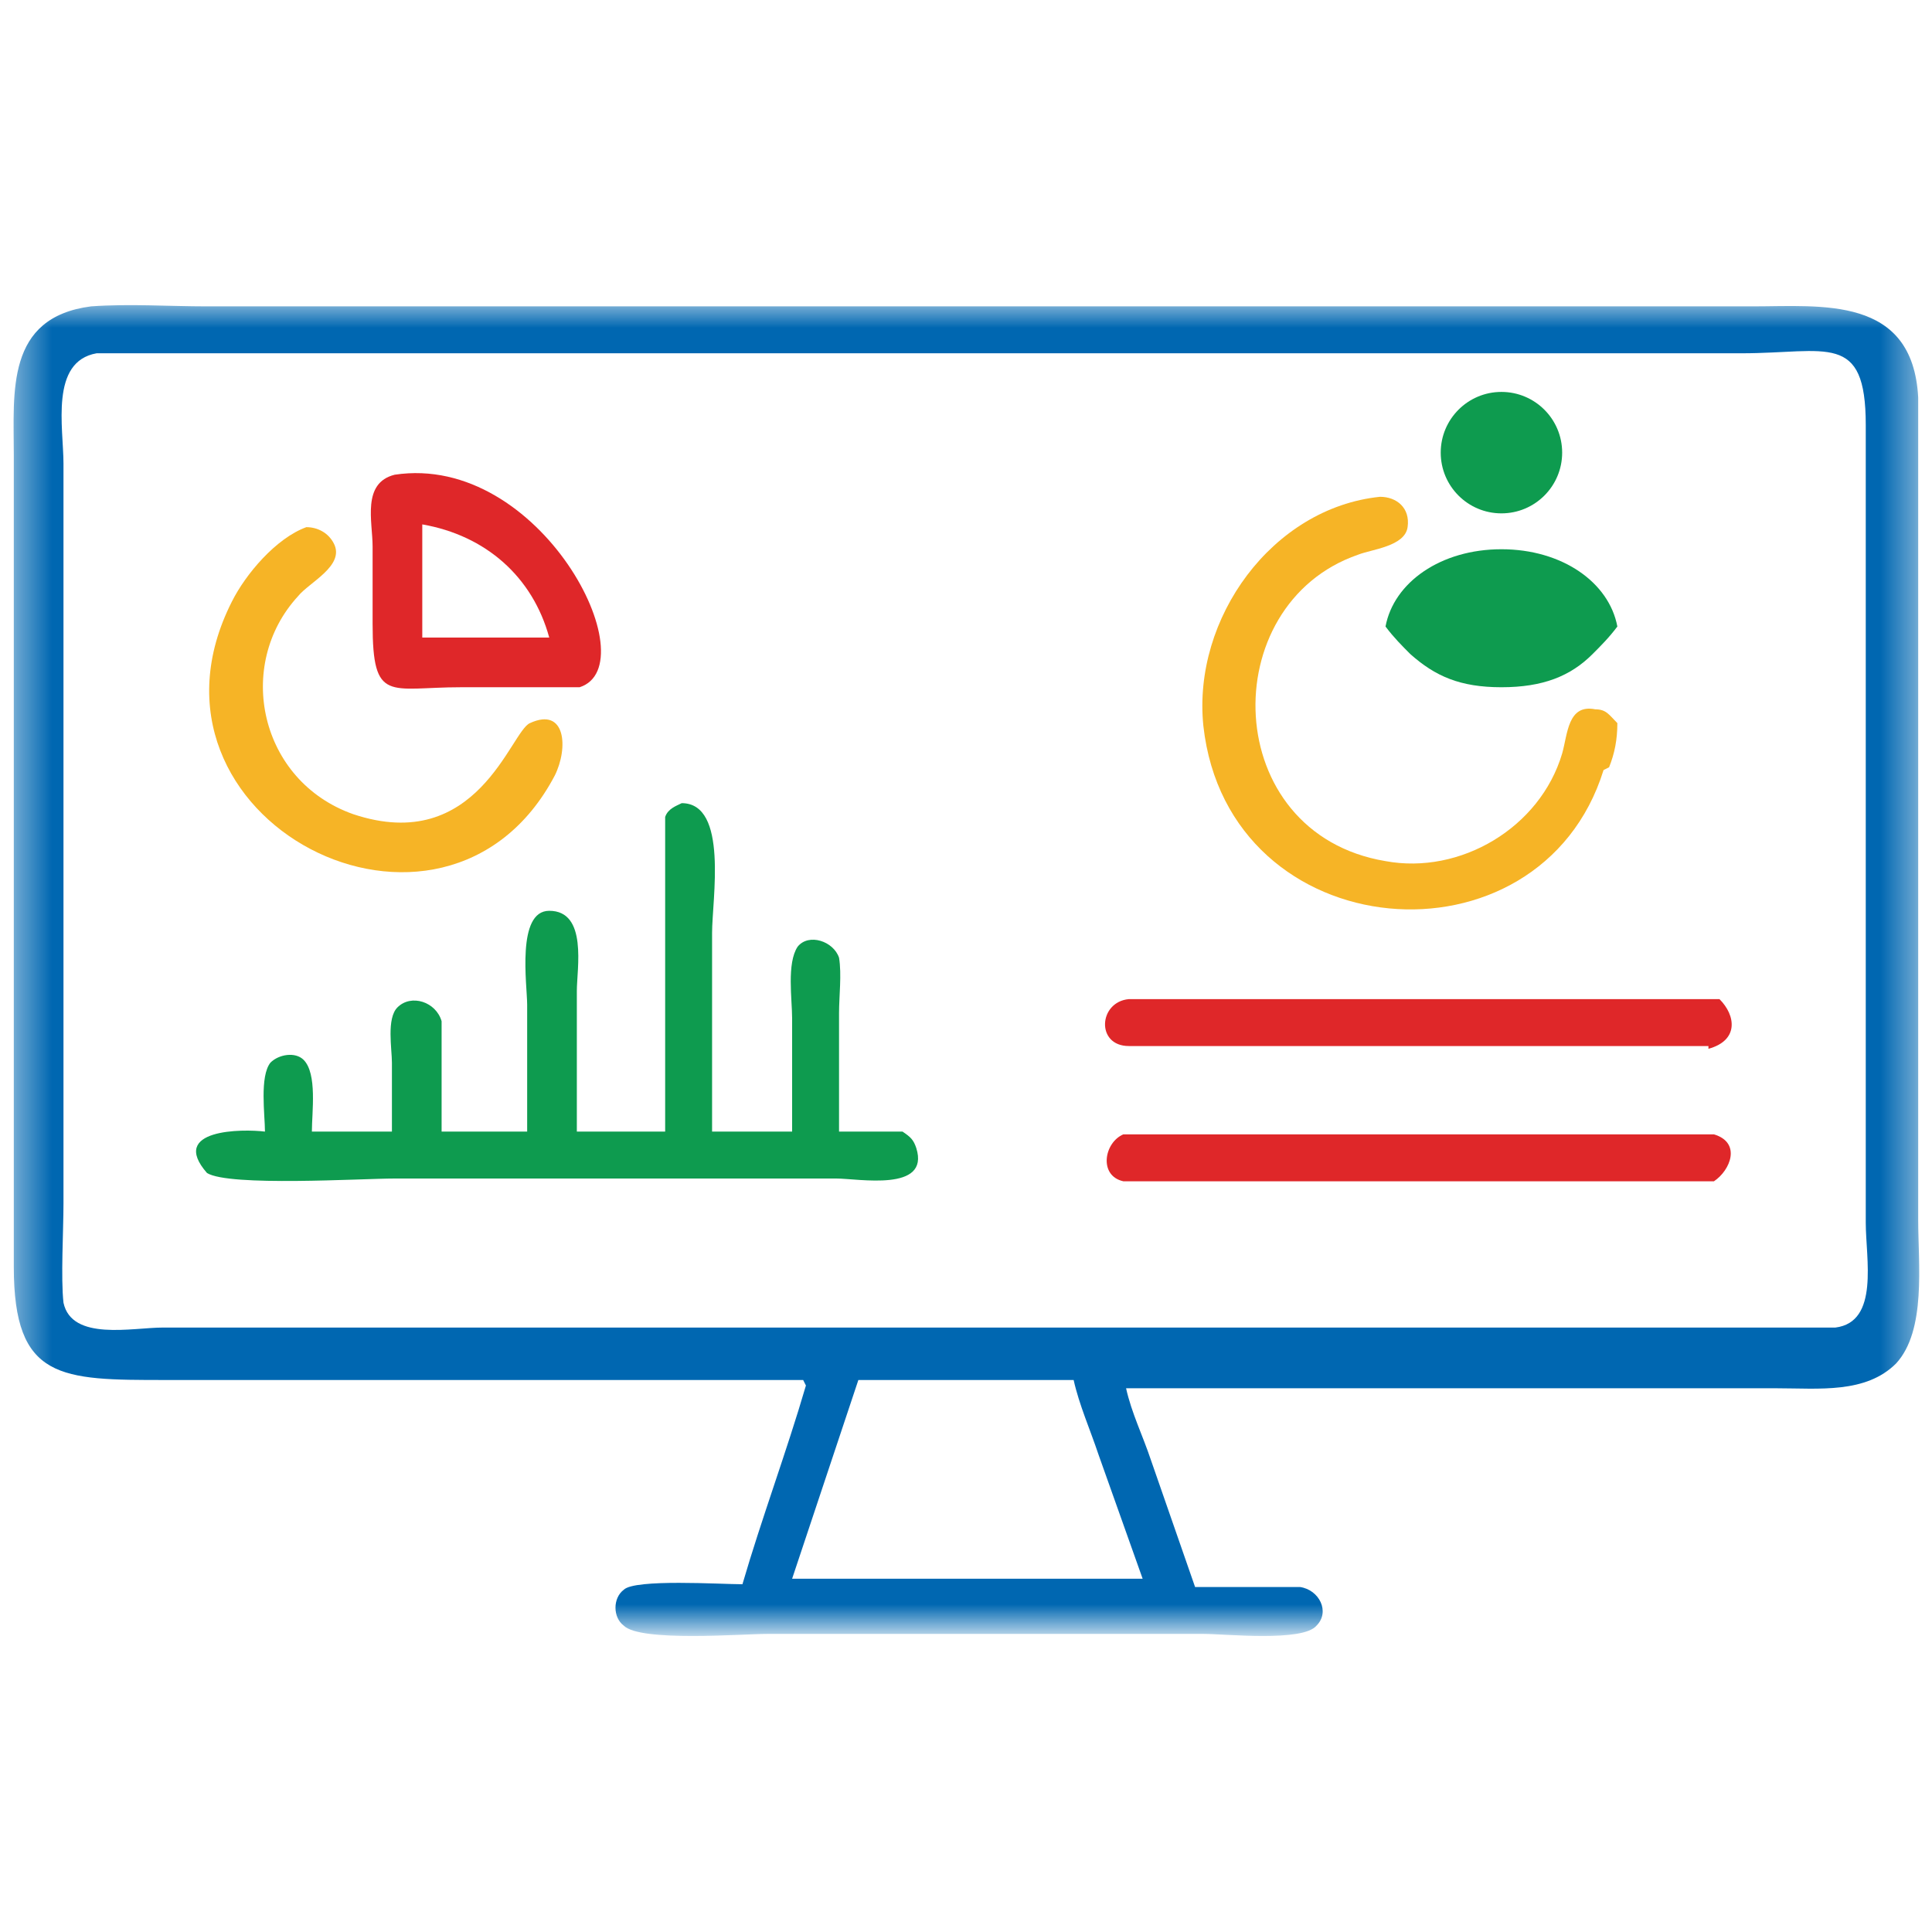
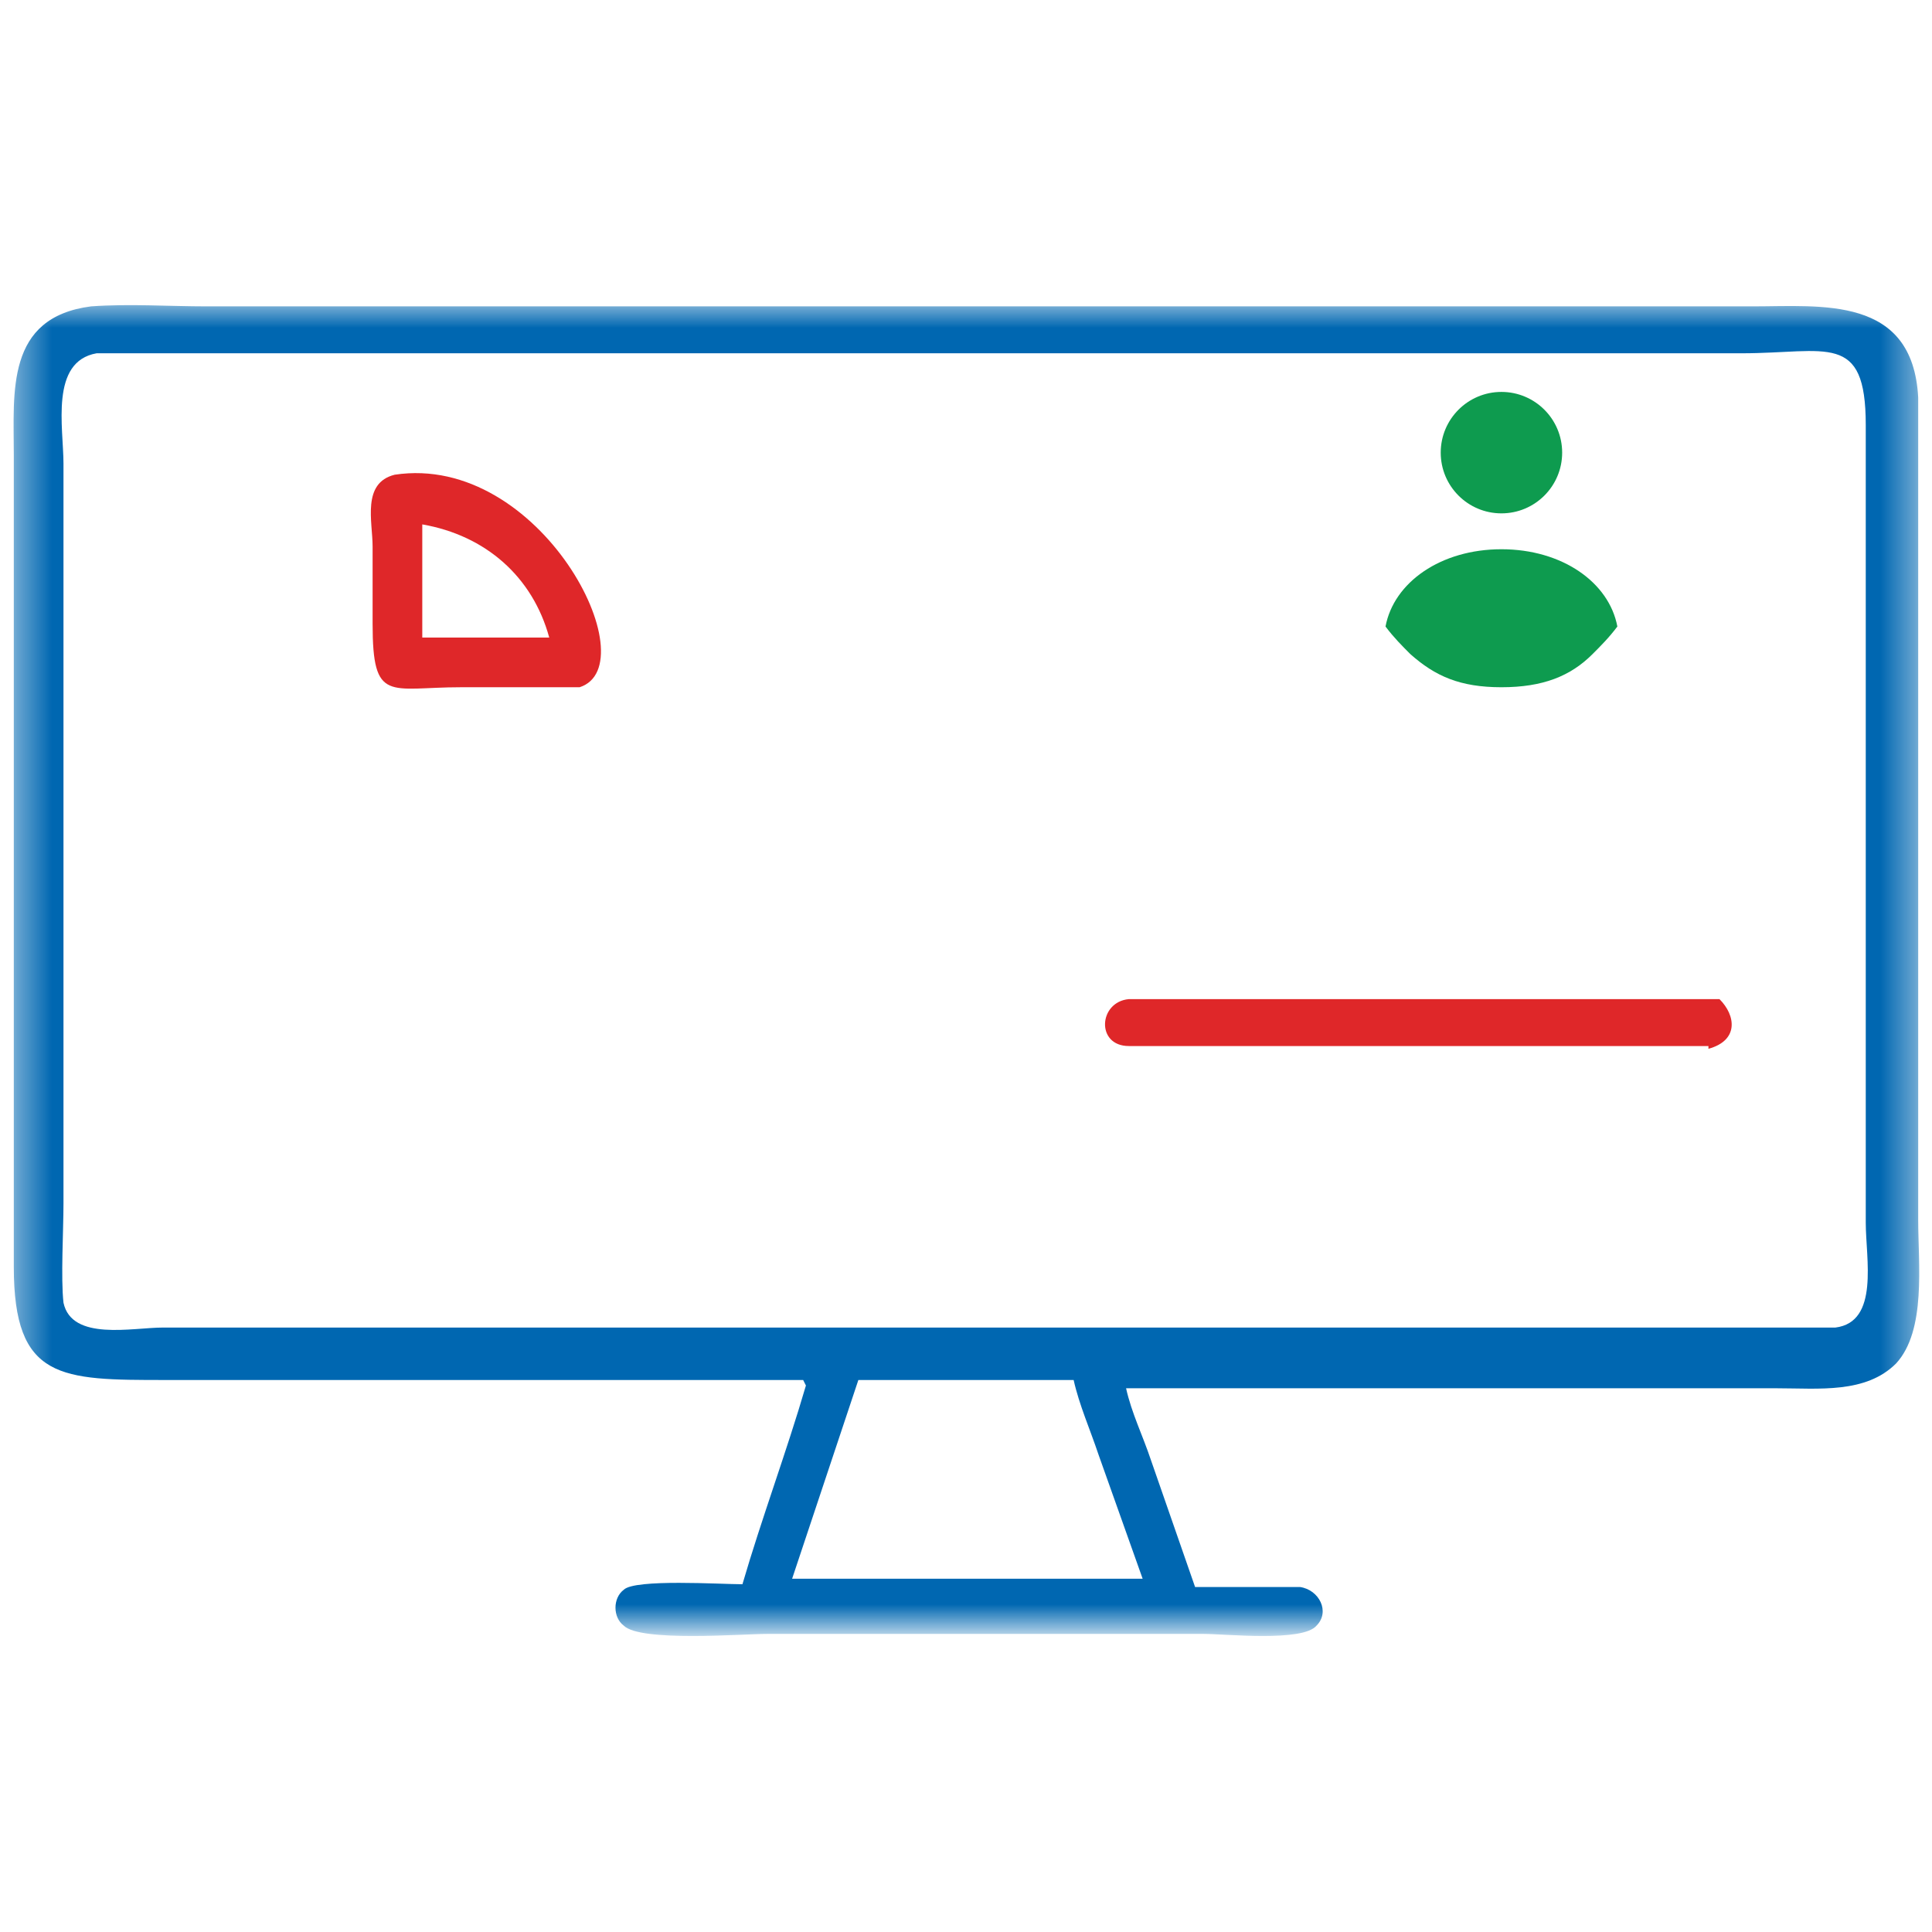
<svg xmlns="http://www.w3.org/2000/svg" width="56" height="56" viewBox="0 0 56 56" fill="none">
  <mask id="mask0_170_671" style="mask-type:luminance" maskUnits="userSpaceOnUse" x="0" y="8" width="56" height="40">
    <path d="M55.6 8.72H0.4V47.2H55.6V8.72Z" fill="white" />
  </mask>
  <g mask="url(#mask0_170_671)">
    <path d="M23.28 40H4.8C1.76 40 0.4 40 0.4 36.72V13.2C0.4 11.36 0.16 9.2 2.64 8.88C3.76 8.8 4.88 8.88 6 8.88H50.8C52.8 8.88 55.44 8.56 55.6 11.52C55.6 13.44 55.6 15.44 55.6 17.44V35.36C55.6 36.64 55.84 38.56 54.96 39.52C54.08 40.4 52.72 40.24 51.52 40.24H35.12H32.64C32.8 40.96 33.12 41.6 33.36 42.32L34.64 46H36.4C36.8 46 37.28 46 37.68 46C38.24 46.08 38.56 46.72 38.16 47.12C37.76 47.6 35.52 47.36 34.88 47.36H22.24C21.52 47.36 18.56 47.6 18.08 47.12C17.76 46.88 17.76 46.32 18.08 46.08C18.4 45.76 20.88 45.92 21.52 45.92C22.08 44 22.8 42.08 23.36 40.16L23.28 40ZM2.8 10.24C1.44 10.48 1.84 12.4 1.84 13.44V34.88C1.84 35.68 1.76 37.04 1.84 37.76C2.08 38.88 3.84 38.48 4.72 38.48H53.2C54.48 38.32 54.08 36.48 54.08 35.44V12.32C54.08 9.6 52.96 10.24 50.48 10.24H13.2C9.76 10.24 6.24 10.24 2.8 10.24ZM24.88 40L22.96 45.76H33.12L31.84 42.16C31.6 41.44 31.28 40.72 31.12 40H24.88Z" fill="#0067B1" />
  </g>
  <path d="M16.88 19.92H13.36C11.28 19.92 10.8 20.4 10.8 18.08V15.84C10.8 15.12 10.48 14 11.44 13.76C15.68 13.12 18.8 19.28 16.8 19.92H16.88ZM12.24 15.2V18.48H15.92C15.44 16.72 14.08 15.52 12.24 15.2Z" fill="#DF2729" />
-   <path d="M46.48 22.32C44.64 28.24 35.6 27.52 34.88 21.04C34.56 17.92 36.88 14.72 40 14.4C40.48 14.4 40.88 14.72 40.8 15.28C40.72 15.84 39.76 15.92 39.36 16.08C35.2 17.52 35.36 24.16 40.16 24.96C42.32 25.36 44.64 24 45.28 21.84C45.44 21.28 45.44 20.4 46.24 20.56C46.56 20.56 46.64 20.72 46.88 20.96C46.88 21.44 46.8 21.84 46.64 22.24L46.48 22.32Z" fill="#F6B426" />
-   <path d="M16.08 22.48C12.88 28.56 3.52 23.76 6.72 17.44C7.12 16.64 8 15.6 8.88 15.28C9.2 15.28 9.52 15.44 9.68 15.76C10 16.4 8.96 16.88 8.64 17.28C6.8 19.28 7.52 22.64 10.24 23.6C13.84 24.8 14.8 21.2 15.36 20.96C16.4 20.48 16.48 21.68 16.08 22.48Z" fill="#F6B426" />
-   <path d="M19.28 32.8C19.28 31.76 19.28 24 19.28 23.68C19.36 23.44 19.6 23.36 19.76 23.28C21.12 23.28 20.64 26.08 20.64 27.04V32.8H22.96V29.52C22.96 28.96 22.8 27.92 23.12 27.44C23.44 27.04 24.16 27.28 24.32 27.76C24.4 28.24 24.32 28.88 24.32 29.36V32.8C24.96 32.8 25.52 32.8 26.16 32.8C26.4 32.96 26.48 33.04 26.56 33.28C26.96 34.56 24.88 34.16 24.24 34.16H11.44C10.48 34.16 6.64 34.4 6 34C4.88 32.72 7.04 32.72 7.68 32.8C7.68 32.32 7.52 31.2 7.84 30.8C8.08 30.56 8.56 30.48 8.8 30.72C9.2 31.12 9.04 32.24 9.04 32.8H11.36V30.8C11.36 30.4 11.2 29.52 11.52 29.2C11.92 28.8 12.64 29.04 12.8 29.6C12.8 30 12.8 30.4 12.8 30.8V32.8H15.28V29.12C15.28 28.56 14.96 26.4 15.92 26.4C17.04 26.4 16.72 28.08 16.72 28.72V32.8H19.2H19.28Z" fill="#0E9B4F" />
  <path d="M49.52 30.32H34.64C34 30.32 33.36 30.32 32.72 30.32C31.76 30.32 31.84 29.04 32.72 28.96C33.76 28.96 34.88 28.96 35.92 28.96H47.44C48.24 28.96 49.04 28.96 49.84 28.96C50.32 29.44 50.4 30.16 49.52 30.4V30.32Z" fill="#DF2729" />
-   <path d="M49.68 34.24C49.2 34.24 48.64 34.24 48.08 34.24H36.08C35.44 34.24 33.04 34.24 32.56 34.24C31.84 34.08 32 33.12 32.56 32.88C33.68 32.88 34.8 32.88 35.84 32.88H47.28C47.84 32.88 49.2 32.88 49.68 32.88C50.48 33.12 50.16 33.92 49.68 34.24Z" fill="#DF2729" />
  <path d="M43.52 14.88C44.492 14.88 45.28 14.092 45.28 13.12C45.28 12.148 44.492 11.36 43.52 11.36C42.548 11.36 41.76 12.148 41.76 13.12C41.76 14.092 42.548 14.88 43.52 14.88Z" fill="#0E9B4F" />
  <path d="M46.88 18.16C46.64 18.48 46.4 18.72 46.16 18.96C45.52 19.6 44.72 19.92 43.52 19.92C42.32 19.92 41.6 19.6 40.88 18.96C40.64 18.72 40.4 18.48 40.16 18.16C40.4 16.88 41.76 15.92 43.52 15.92C45.28 15.92 46.64 16.88 46.88 18.16Z" fill="#0E9B4F" />
</svg>